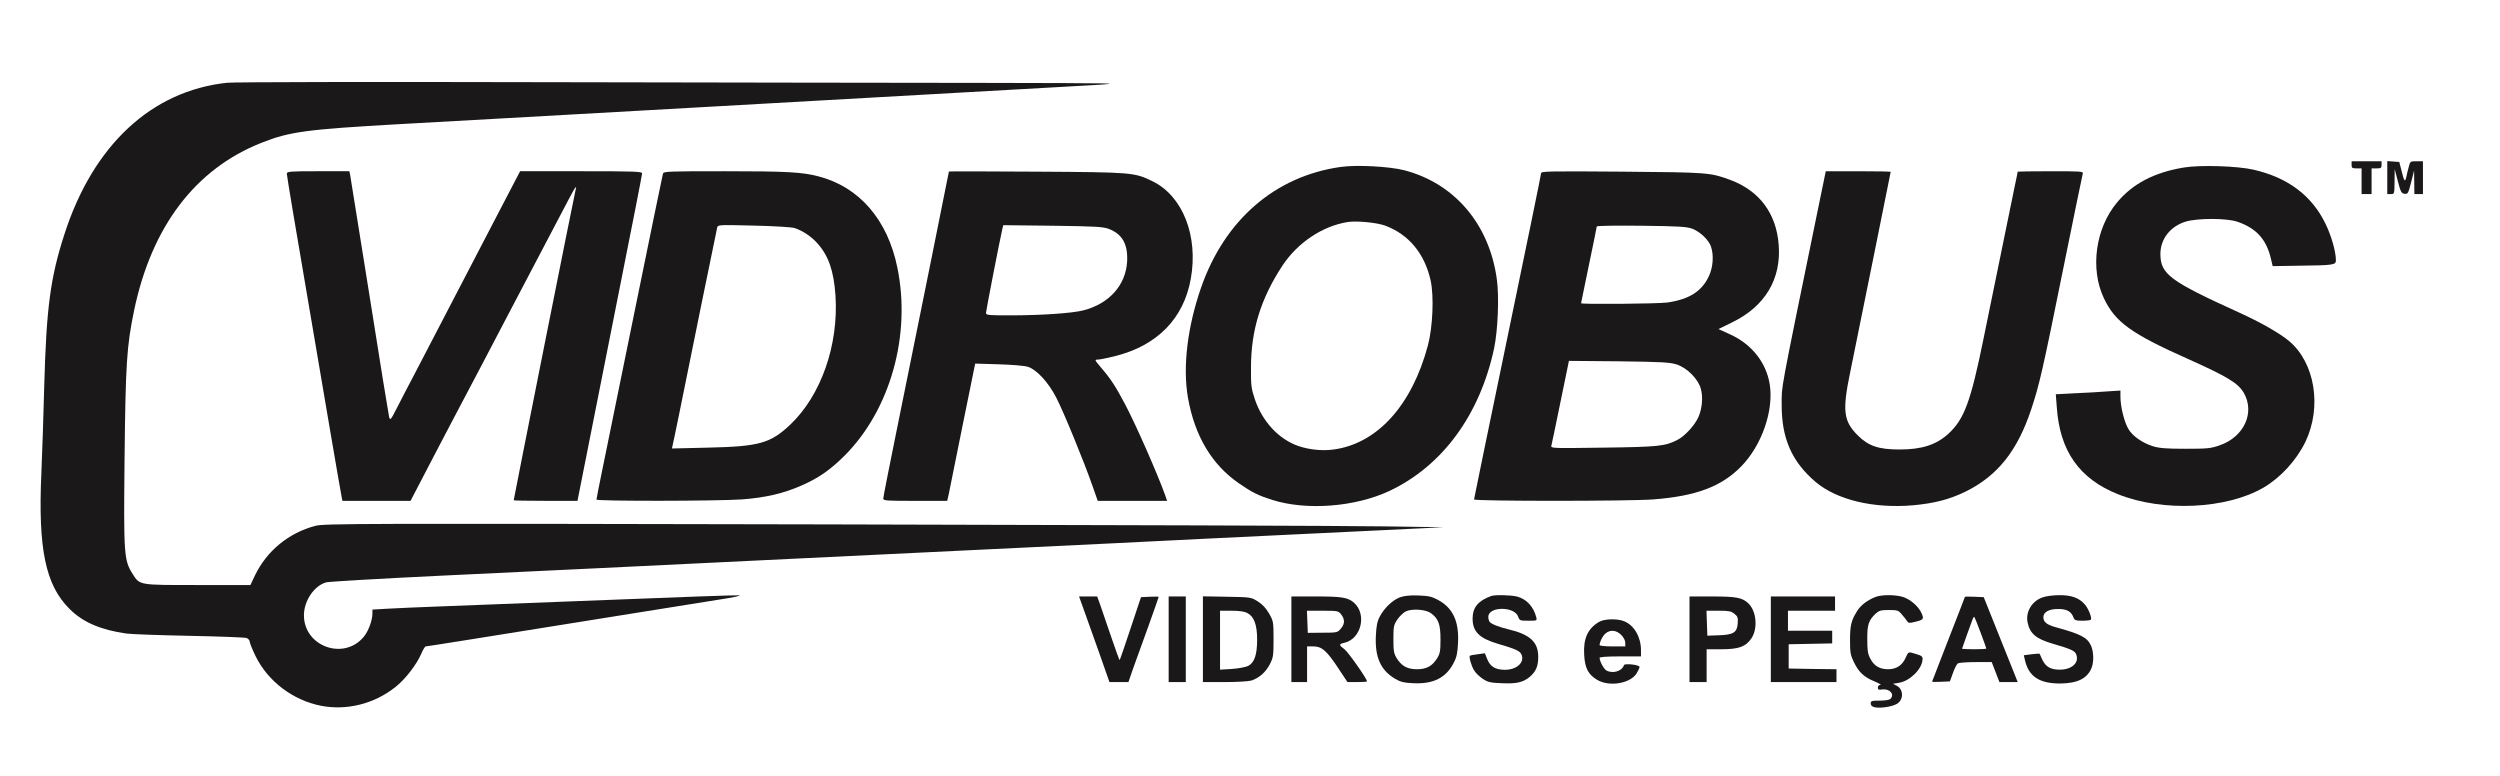
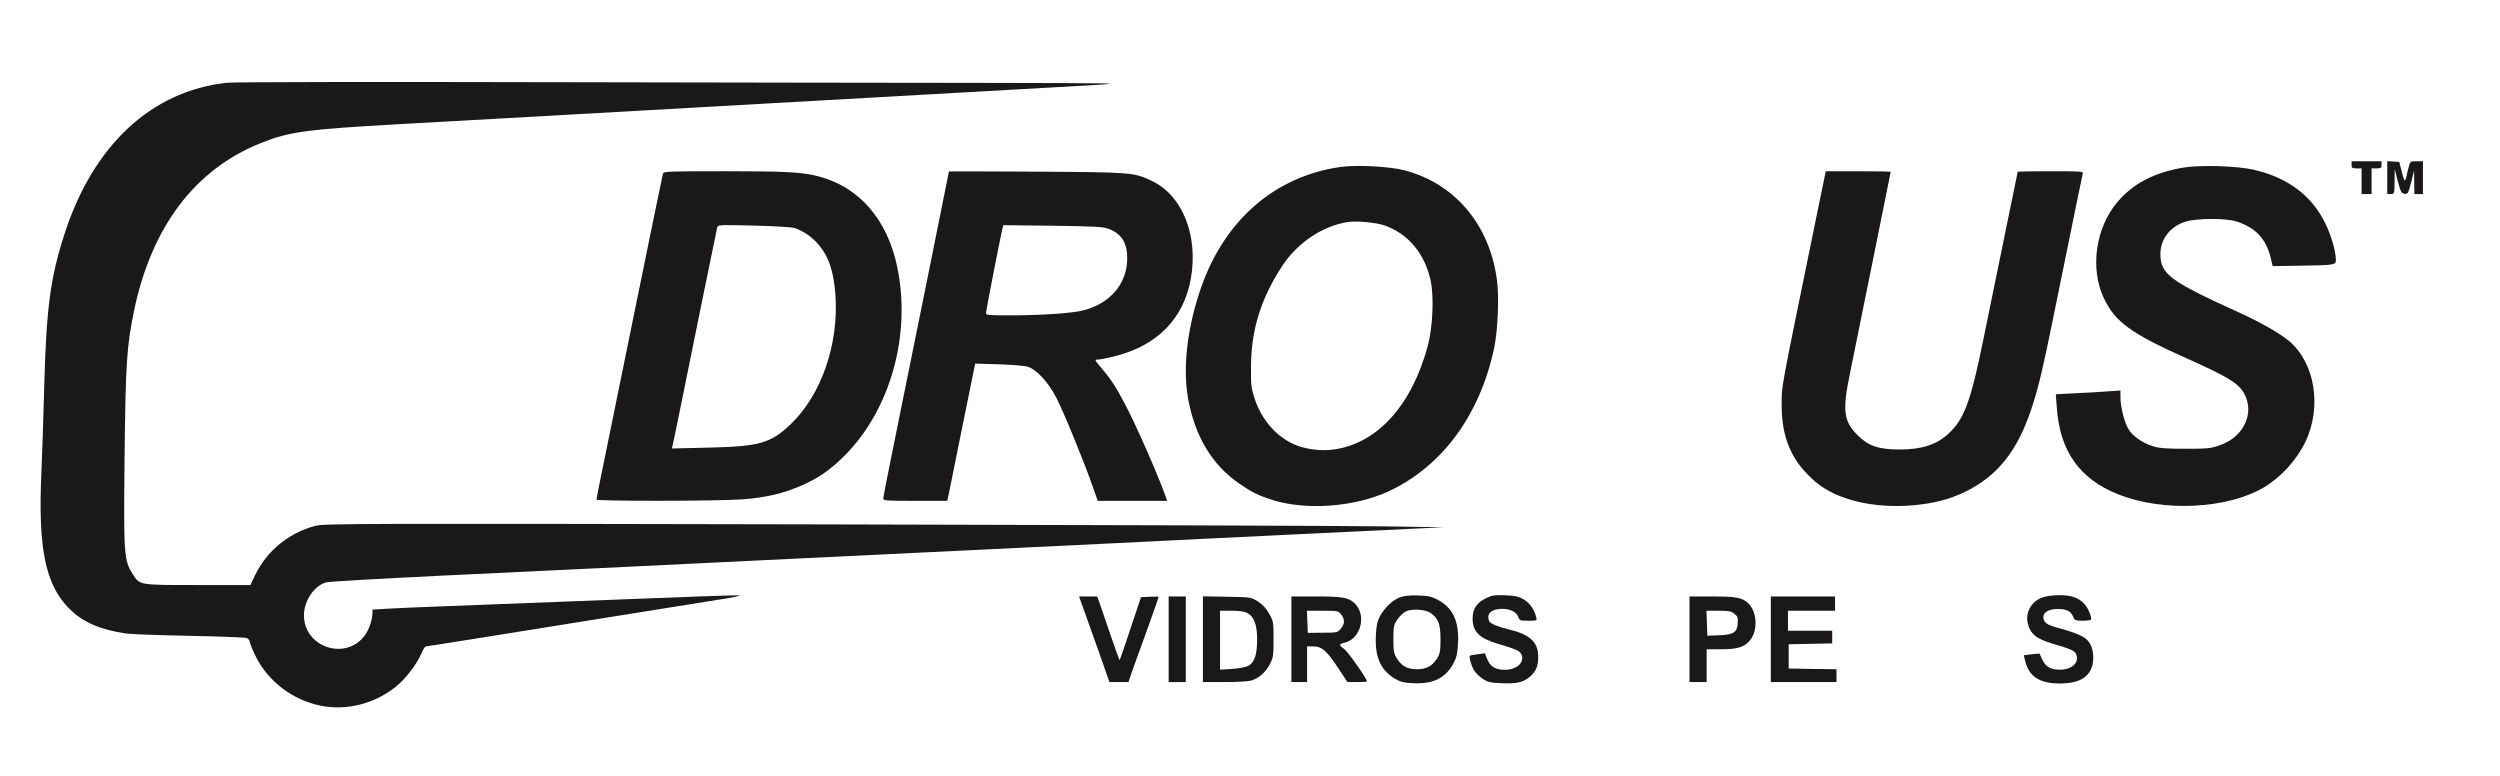
<svg xmlns="http://www.w3.org/2000/svg" width="1752" height="544" preserveAspectRatio="xMidYMid meet" version="1.0">
  <g class="layer">
    <title>Layer 1</title>
    <g fill="#000000" id="svg_1" transform="matrix(0.1 0 0 -0.1 0 0)">
      <path d="m1592,-580c-530,-56 -939,-437 -1140,-1060c-99,-305 -127,-517 -142,-1065c-5,-198 -14,-472 -20,-608c-24,-534 29,-787 197,-954c94,-94 218,-147 399,-173c39,-5 239,-12 445,-16c206,-4 384,-11 397,-15c12,-5 22,-16 22,-26c0,-9 19,-56 42,-103c87,-176 261,-307 457,-346c181,-35 374,13 523,132c68,53 149,159 180,232c12,28 26,52 32,52c9,0 355,55 1481,236c220,35 479,77 575,92c99,15 160,28 140,30c-19,2 -440,-13 -935,-33c-495,-19 -1019,-39 -1165,-45c-146,-5 -311,-13 -367,-16l-103,-6l0,-27c0,-48 -28,-125 -61,-164c-139,-168 -419,-68 -419,151c0,102 73,209 157,231c21,5 378,26 793,46c665,31 1484,71 2495,120c171,8 776,37 1345,65c569,27 1260,61 1535,75c275,13 761,37 1080,52l580,28l-405,6c-223,4 -1987,10 -3920,14c-3273,7 -3519,6 -3579,-10c-187,-49 -340,-174 -424,-347l-32,-68l-368,0c-416,0 -407,-2 -457,77c-61,96 -64,131 -57,808c7,667 15,788 67,1040c123,588 429,991 892,1174c199,79 317,94 968,131c300,17 703,39 895,50c193,11 712,40 1155,65c1494,84 2594,146 2820,159c213,13 174,13 -756,15c-539,0 -1939,3 -3110,5c-1194,3 -2165,1 -2212,-4z" fill="#1a1818" id="svg_2" />
      <path d="m16480,-1155c0,-22 4,-25 35,-25l35,0l0,-90l0,-90l35,0l35,0l0,90l0,90l35,0c31,0 35,3 35,25l0,25l-105,0l-105,0l0,-25z" fill="#1a1818" id="svg_3" />
      <path d="m16730,-1244l0,-116l25,0c25,0 25,1 26,88l1,87l22,-85c20,-76 25,-85 47,-88c23,-3 26,2 46,80l21,83l1,-82l1,-83l30,0l30,0l0,115l0,115l-45,0c-43,0 -45,-1 -54,-38c-6,-21 -14,-53 -17,-70c-9,-43 -16,-34 -34,41l-16,62l-42,3l-42,3l0,-115z" fill="#1a1818" id="svg_4" />
      <path d="m9395,-1170c-460,-65 -813,-372 -978,-846c-96,-277 -129,-555 -92,-770c47,-268 167,-470 357,-601c94,-65 135,-85 236,-117c240,-75 578,-49 818,63c372,175 635,533 735,1001c26,126 36,359 19,482c-52,386 -296,673 -649,765c-107,27 -334,39 -446,23zm312,-411c166,-62 277,-196 319,-385c24,-111 15,-324 -19,-454c-112,-420 -354,-688 -660,-730c-79,-11 -171,-2 -247,24c-138,47 -255,173 -307,331c-24,72 -27,95 -26,220c0,261 69,483 220,713c107,162 281,278 458,306c64,10 204,-4 262,-25z" fill="#1a1818" id="svg_5" />
      <path d="m15304,-1174c-206,-34 -358,-113 -467,-244c-152,-181 -191,-465 -93,-672c79,-167 191,-248 586,-424c281,-126 354,-170 395,-240c79,-139 1,-308 -170,-367c-63,-22 -86,-24 -240,-24c-132,0 -182,4 -225,17c-77,24 -146,72 -175,123c-28,47 -55,156 -55,224l0,44l-92,-6c-51,-4 -153,-10 -227,-13l-134,-7l7,-91c21,-307 158,-502 430,-610c312,-125 760,-104 1019,47c121,71 231,192 294,322c116,244 66,552 -114,704c-67,56 -202,133 -352,201c-487,221 -551,269 -551,412c1,104 70,192 177,225c84,25 288,25 363,-1c133,-46 203,-123 235,-261l12,-50l189,3c243,3 254,5 254,40c-1,61 -32,171 -74,256c-96,197 -264,322 -504,377c-114,26 -374,34 -488,15z" fill="#1a1818" id="svg_6" />
-       <path d="m2010,-1217c0,-15 66,-408 185,-1103c24,-140 78,-455 119,-700c42,-245 78,-455 81,-467l5,-23l239,0l238,0l163,313c90,171 175,335 190,362c15,28 80,151 145,275c65,124 139,266 165,315c26,50 121,230 210,400c258,492 272,519 282,530c6,6 7,5 4,-5c-5,-13 -436,-2177 -436,-2186c0,-2 101,-4 224,-4l223,0l62,313c34,171 136,684 226,1140c91,455 165,834 165,842c0,13 -57,15 -427,15l-428,0l-95,-182c-52,-101 -131,-253 -176,-338c-192,-369 -388,-746 -463,-890c-45,-85 -103,-197 -129,-248c-44,-86 -47,-90 -55,-65c-4,16 -66,397 -137,848c-72,451 -133,832 -136,848l-6,27l-219,0c-198,0 -219,-2 -219,-17z" fill="#1a1818" id="svg_7" />
      <path d="m4646,-1217c-3,-10 -89,-427 -191,-928c-102,-500 -206,-1008 -230,-1128c-25,-120 -45,-223 -45,-228c0,-12 839,-11 1017,1c166,12 295,42 421,98c119,52 202,110 303,211c318,320 465,842 368,1314c-68,337 -267,567 -553,641c-114,30 -224,36 -653,36c-402,0 -432,-1 -437,-17zm922,-381c58,-19 119,-60 162,-109c77,-87 113,-192 125,-363c23,-348 -101,-701 -317,-906c-139,-131 -217,-153 -576,-161l-253,-6l5,24c7,27 45,213 201,984c58,285 108,528 111,540c5,20 9,20 257,14c142,-3 267,-11 285,-17z" fill="#1a1818" id="svg_8" />
      <path d="m6650,-1202c0,-5 -241,-1199 -365,-1808c-52,-256 -95,-473 -95,-483c0,-16 19,-17 224,-17l224,0l11,48c5,26 49,242 97,481l88,433l166,-5c96,-3 182,-10 205,-18c61,-20 143,-110 197,-215c51,-98 194,-447 253,-616l38,-108l243,0l243,0l-13,38c-54,151 -207,499 -283,642c-66,124 -99,175 -166,253c-46,54 -48,57 -24,57c13,0 69,11 123,25c294,73 480,264 529,541c54,299 -56,580 -267,683c-128,63 -140,64 -815,68c-337,2 -613,3 -613,1zm1120,-402c95,-36 135,-107 129,-228c-9,-166 -126,-297 -307,-343c-76,-20 -298,-35 -509,-35c-160,0 -173,1 -173,18c0,15 99,522 115,590l6,24l347,-4c298,-4 353,-7 392,-22z" fill="#1a1818" id="svg_9" />
-       <path d="m10800,-1214c0,-9 -106,-524 -235,-1146c-129,-622 -235,-1135 -235,-1140c0,-13 1082,-13 1255,0c301,23 479,90 617,231c145,148 230,394 200,577c-25,152 -126,279 -274,347l-85,39l98,48c229,112 343,303 324,543c-17,220 -135,378 -339,454c-141,52 -153,53 -758,58c-514,4 -568,3 -568,-11zm1060,-389c56,-22 116,-80 131,-126c20,-60 14,-143 -14,-204c-49,-108 -139,-165 -292,-187c-69,-9 -605,-14 -605,-5c0,2 25,122 55,267c30,144 55,266 55,271c0,5 141,7 313,5c267,-3 319,-7 357,-21zm-110,-951c73,-24 150,-101 169,-169c17,-59 10,-140 -17,-201c-26,-57 -94,-132 -147,-159c-86,-44 -131,-49 -519,-54c-362,-5 -369,-5 -364,14c3,11 32,149 64,307l59,287l350,-3c302,-4 357,-7 405,-22z" fill="#1a1818" id="svg_10" />
      <path d="m12737,-1482c-270,-1319 -250,-1212 -251,-1353c-1,-237 71,-400 237,-542c149,-126 406,-188 684,-164c151,14 255,41 368,96c224,111 363,285 460,577c58,176 78,261 230,1014c69,340 128,627 131,637c5,16 -10,17 -225,17c-127,0 -231,-2 -231,-3c0,-2 -9,-48 -21,-103c-18,-87 -71,-346 -219,-1070c-89,-438 -135,-562 -245,-663c-85,-78 -186,-111 -343,-111c-146,0 -218,24 -293,99c-100,100 -109,172 -53,442c60,294 284,1401 284,1405c0,2 -102,4 -228,4l-227,0l-58,-282z" fill="#1a1818" id="svg_11" />
      <path d="m9811,-4186c-52,-19 -111,-76 -142,-136c-17,-32 -24,-65 -27,-135c-7,-150 34,-240 135,-300c37,-22 62,-28 128,-31c139,-7 229,38 282,142c22,41 27,69 31,142c7,150 -36,243 -139,299c-46,25 -67,29 -139,32c-59,2 -98,-2 -129,-13zm217,-111c53,-39 67,-78 67,-183c0,-83 -3,-100 -24,-134c-34,-54 -74,-76 -141,-76c-67,0 -107,22 -141,76c-21,34 -24,51 -24,135c0,88 2,99 28,138c16,23 43,49 60,57c45,20 140,13 175,-13z" fill="#1a1818" id="svg_12" />
      <path d="m10450,-4177c-91,-33 -130,-80 -130,-158c0,-91 47,-138 175,-176c126,-37 156,-50 167,-75c26,-55 -33,-109 -118,-108c-66,1 -101,23 -122,76l-16,40l-50,-7c-28,-3 -52,-8 -55,-10c-8,-8 10,-71 29,-102c10,-18 38,-45 61,-60c36,-24 53,-28 134,-31c103,-5 149,6 196,45c43,37 59,74 59,140c0,104 -58,157 -210,193c-67,16 -123,38 -132,54c-4,6 -8,21 -8,33c0,74 183,75 209,2c10,-28 13,-29 72,-29c60,0 61,0 55,25c-19,73 -67,126 -133,144c-39,11 -157,14 -183,4z" fill="#1a1818" id="svg_13" />
-       <path d="m13145,-4183c-55,-21 -102,-56 -127,-94c-44,-69 -53,-103 -53,-208c0,-89 3,-106 27,-155c35,-72 71,-105 144,-135c33,-14 51,-25 42,-25c-11,0 -18,-8 -18,-18c0,-15 6,-18 29,-14c54,8 91,-34 59,-66c-7,-7 -39,-12 -75,-12c-56,0 -63,-2 -63,-20c0,-13 9,-22 26,-26c36,-9 117,2 153,21c52,26 54,102 4,129l-27,14l42,7c76,12 160,95 165,161c2,23 -3,28 -43,40c-59,18 -54,20 -76,-27c-23,-52 -65,-79 -122,-79c-59,0 -98,23 -124,73c-19,35 -22,58 -22,137c-1,103 10,134 59,180c23,21 36,25 92,25c60,0 67,-2 91,-31c15,-17 32,-38 37,-47c9,-14 16,-15 55,-5c60,14 64,20 47,59c-20,47 -74,95 -126,114c-51,18 -153,19 -196,2z" fill="#1a1818" id="svg_14" />
      <path d="m14313,-4187c-75,-26 -120,-104 -103,-178c17,-77 60,-112 175,-146c128,-37 156,-50 165,-75c23,-58 -30,-107 -115,-107c-65,0 -99,20 -123,71c-9,20 -17,38 -18,40c-1,2 -27,1 -57,-3l-54,-7l7,-31c26,-117 100,-167 247,-167c124,1 193,36 222,113c16,42 13,114 -6,154c-26,56 -71,79 -245,127c-65,18 -88,37 -88,71c0,36 40,58 106,57c59,0 89,-17 105,-59c7,-20 16,-23 63,-23c30,0 57,3 59,8c9,13 -20,83 -45,109c-39,44 -95,63 -178,62c-41,0 -94,-7 -117,-16z" fill="#1a1818" id="svg_15" />
      <path d="m7595,-4272c18,-51 66,-186 107,-300l73,-208l66,0l67,0l32,93c18,50 66,184 107,296c40,112 73,205 73,208c0,2 -28,3 -62,1l-62,-3l-73,-219c-40,-120 -74,-220 -76,-222c-2,-2 -30,74 -62,169c-32,94 -67,196 -77,225l-19,52l-64,0l-63,0l33,-92z" fill="#1a1818" id="svg_16" />
      <path d="m8190,-4480l0,-300l60,0l60,0l0,300l0,300l-60,0l-60,0l0,-300z" fill="#1a1818" id="svg_17" />
      <path d="m8430,-4479l0,-301l154,0c88,0 167,5 187,11c54,19 97,56 127,112c25,49 27,60 27,177c0,121 -1,127 -31,180c-22,38 -46,64 -79,85c-48,30 -49,30 -217,33l-168,3l0,-300zm311,183c47,-24 69,-82 69,-186c0,-107 -19,-162 -63,-185c-17,-8 -68,-18 -114,-21l-83,-5l0,207l0,206l80,0c54,0 91,-5 111,-16z" fill="#1a1818" id="svg_18" />
      <path d="m9050,-4480l0,-300l55,0l55,0l0,125l0,125l45,0c58,0 93,-30 175,-155l63,-95l68,0c38,0 69,2 69,5c0,18 -133,207 -159,226c-39,28 -39,36 -1,44c119,26 161,199 69,281c-42,37 -84,44 -265,44l-174,0l0,-300zm349,174c27,-35 26,-67 -3,-100c-22,-27 -27,-28 -127,-28l-104,-1l-3,78l-3,77l110,0c106,0 110,-1 130,-26z" fill="#1a1818" id="svg_19" />
      <path d="m11840,-4480l0,-300l60,0l60,0l0,115l0,115l103,0c123,0 172,18 212,78c45,69 34,191 -23,244c-43,40 -83,48 -253,48l-159,0l0,-300zm314,179c23,-18 27,-27 24,-67c-4,-64 -30,-81 -133,-84l-80,-3l-3,88l-3,87l84,0c71,0 89,-3 111,-21z" fill="#1a1818" id="svg_20" />
      <path d="m12410,-4480l0,-300l230,0l230,0l0,45l0,45l-167,2l-168,3l0,85l0,85l153,3l152,3l0,44l0,45l-155,0l-155,0l0,70l0,70l165,0l165,0l0,50l0,50l-225,0l-225,0l0,-300z" fill="#1a1818" id="svg_21" />
-       <path d="m13770,-4183c0,-2 -52,-136 -115,-297c-63,-162 -115,-296 -115,-297c0,-2 28,-3 62,-1l63,3l21,58c11,32 27,63 35,68c8,5 64,9 126,9l111,0l27,-70l27,-70l64,0l64,0l-17,43c-9,23 -63,157 -119,297l-102,255l-66,3c-36,2 -66,1 -66,-1zm110,-250c22,-59 40,-109 40,-112c0,-3 -38,-5 -85,-5c-47,0 -85,2 -85,4c0,3 61,172 75,209c4,10 9,16 11,14c2,-2 22,-51 44,-110z" fill="#1a1818" id="svg_22" />
-       <path d="m11205,-4359c-79,-47 -110,-117 -103,-231c5,-93 29,-138 92,-175c85,-50 232,-25 276,47c11,18 20,38 20,44c0,15 -104,27 -109,13c-14,-43 -78,-62 -123,-38c-18,10 -48,65 -48,89c0,6 52,10 145,10l145,0l0,43c0,92 -47,174 -117,203c-48,20 -142,18 -178,-5zm156,-90c17,-17 29,-40 29,-55l0,-26l-90,0c-49,0 -90,4 -90,9c0,23 23,67 43,83c34,27 74,22 108,-11z" fill="#1a1818" id="svg_23" />
    </g>
  </g>
</svg>